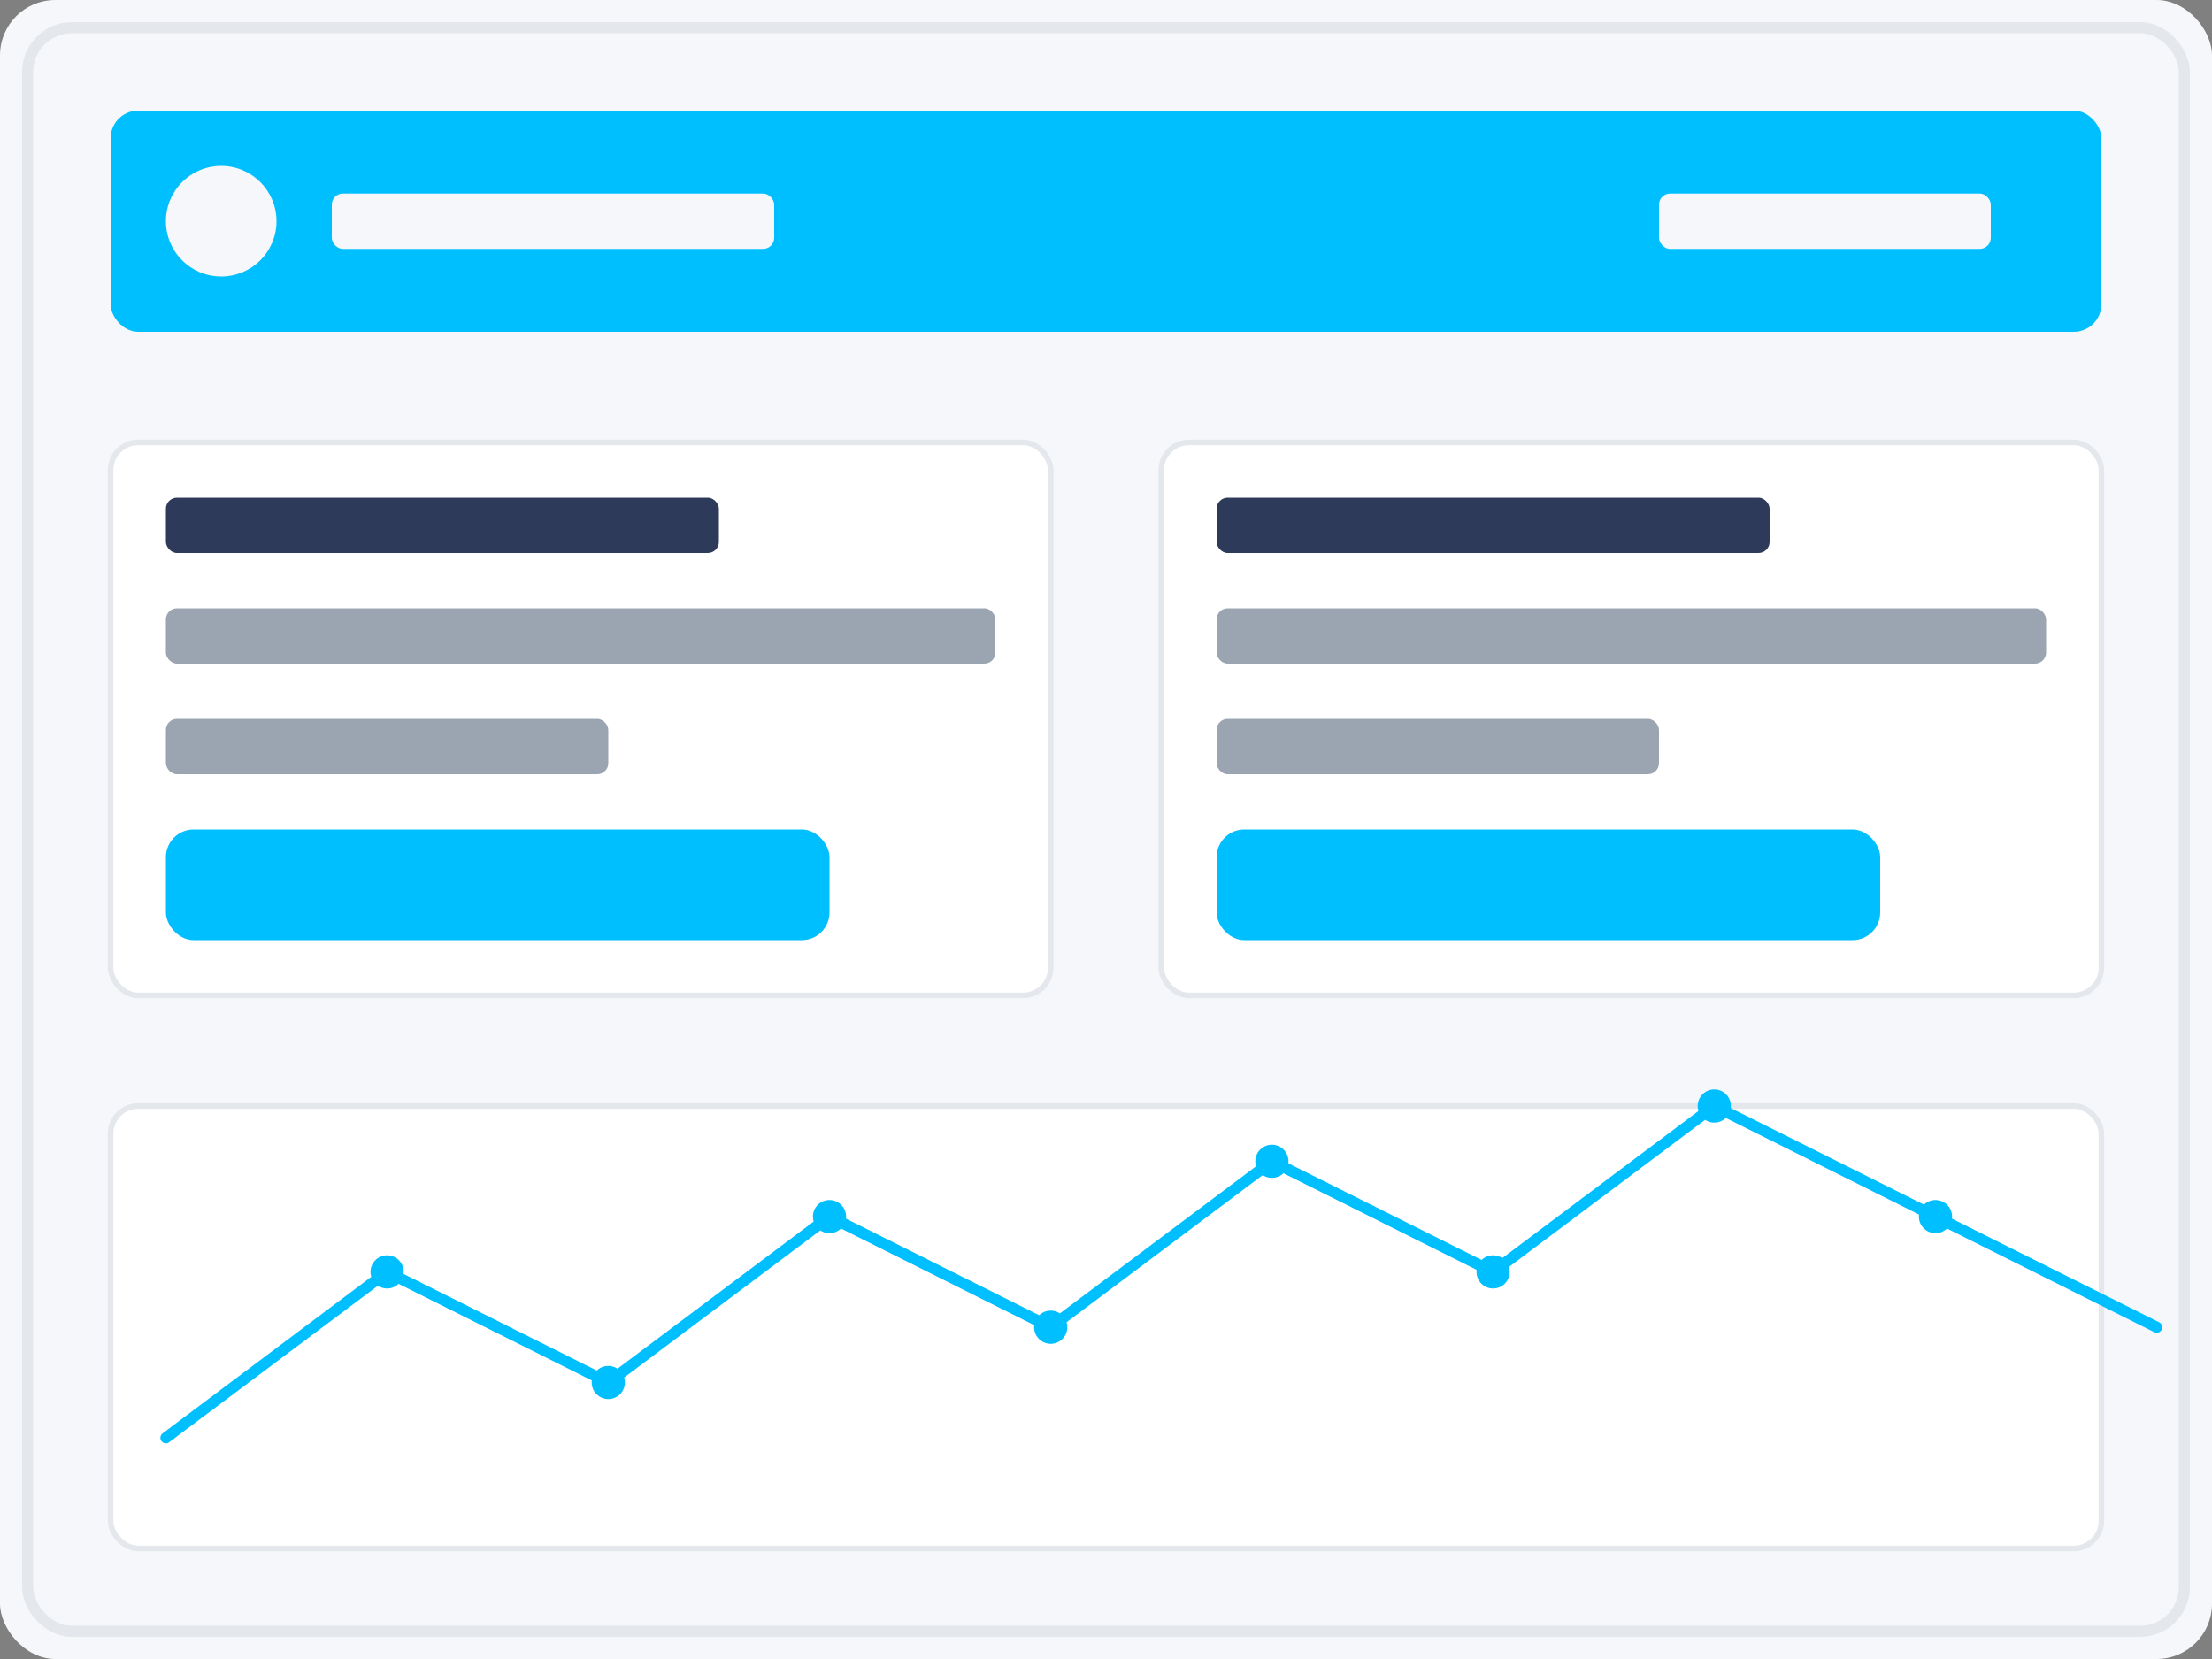
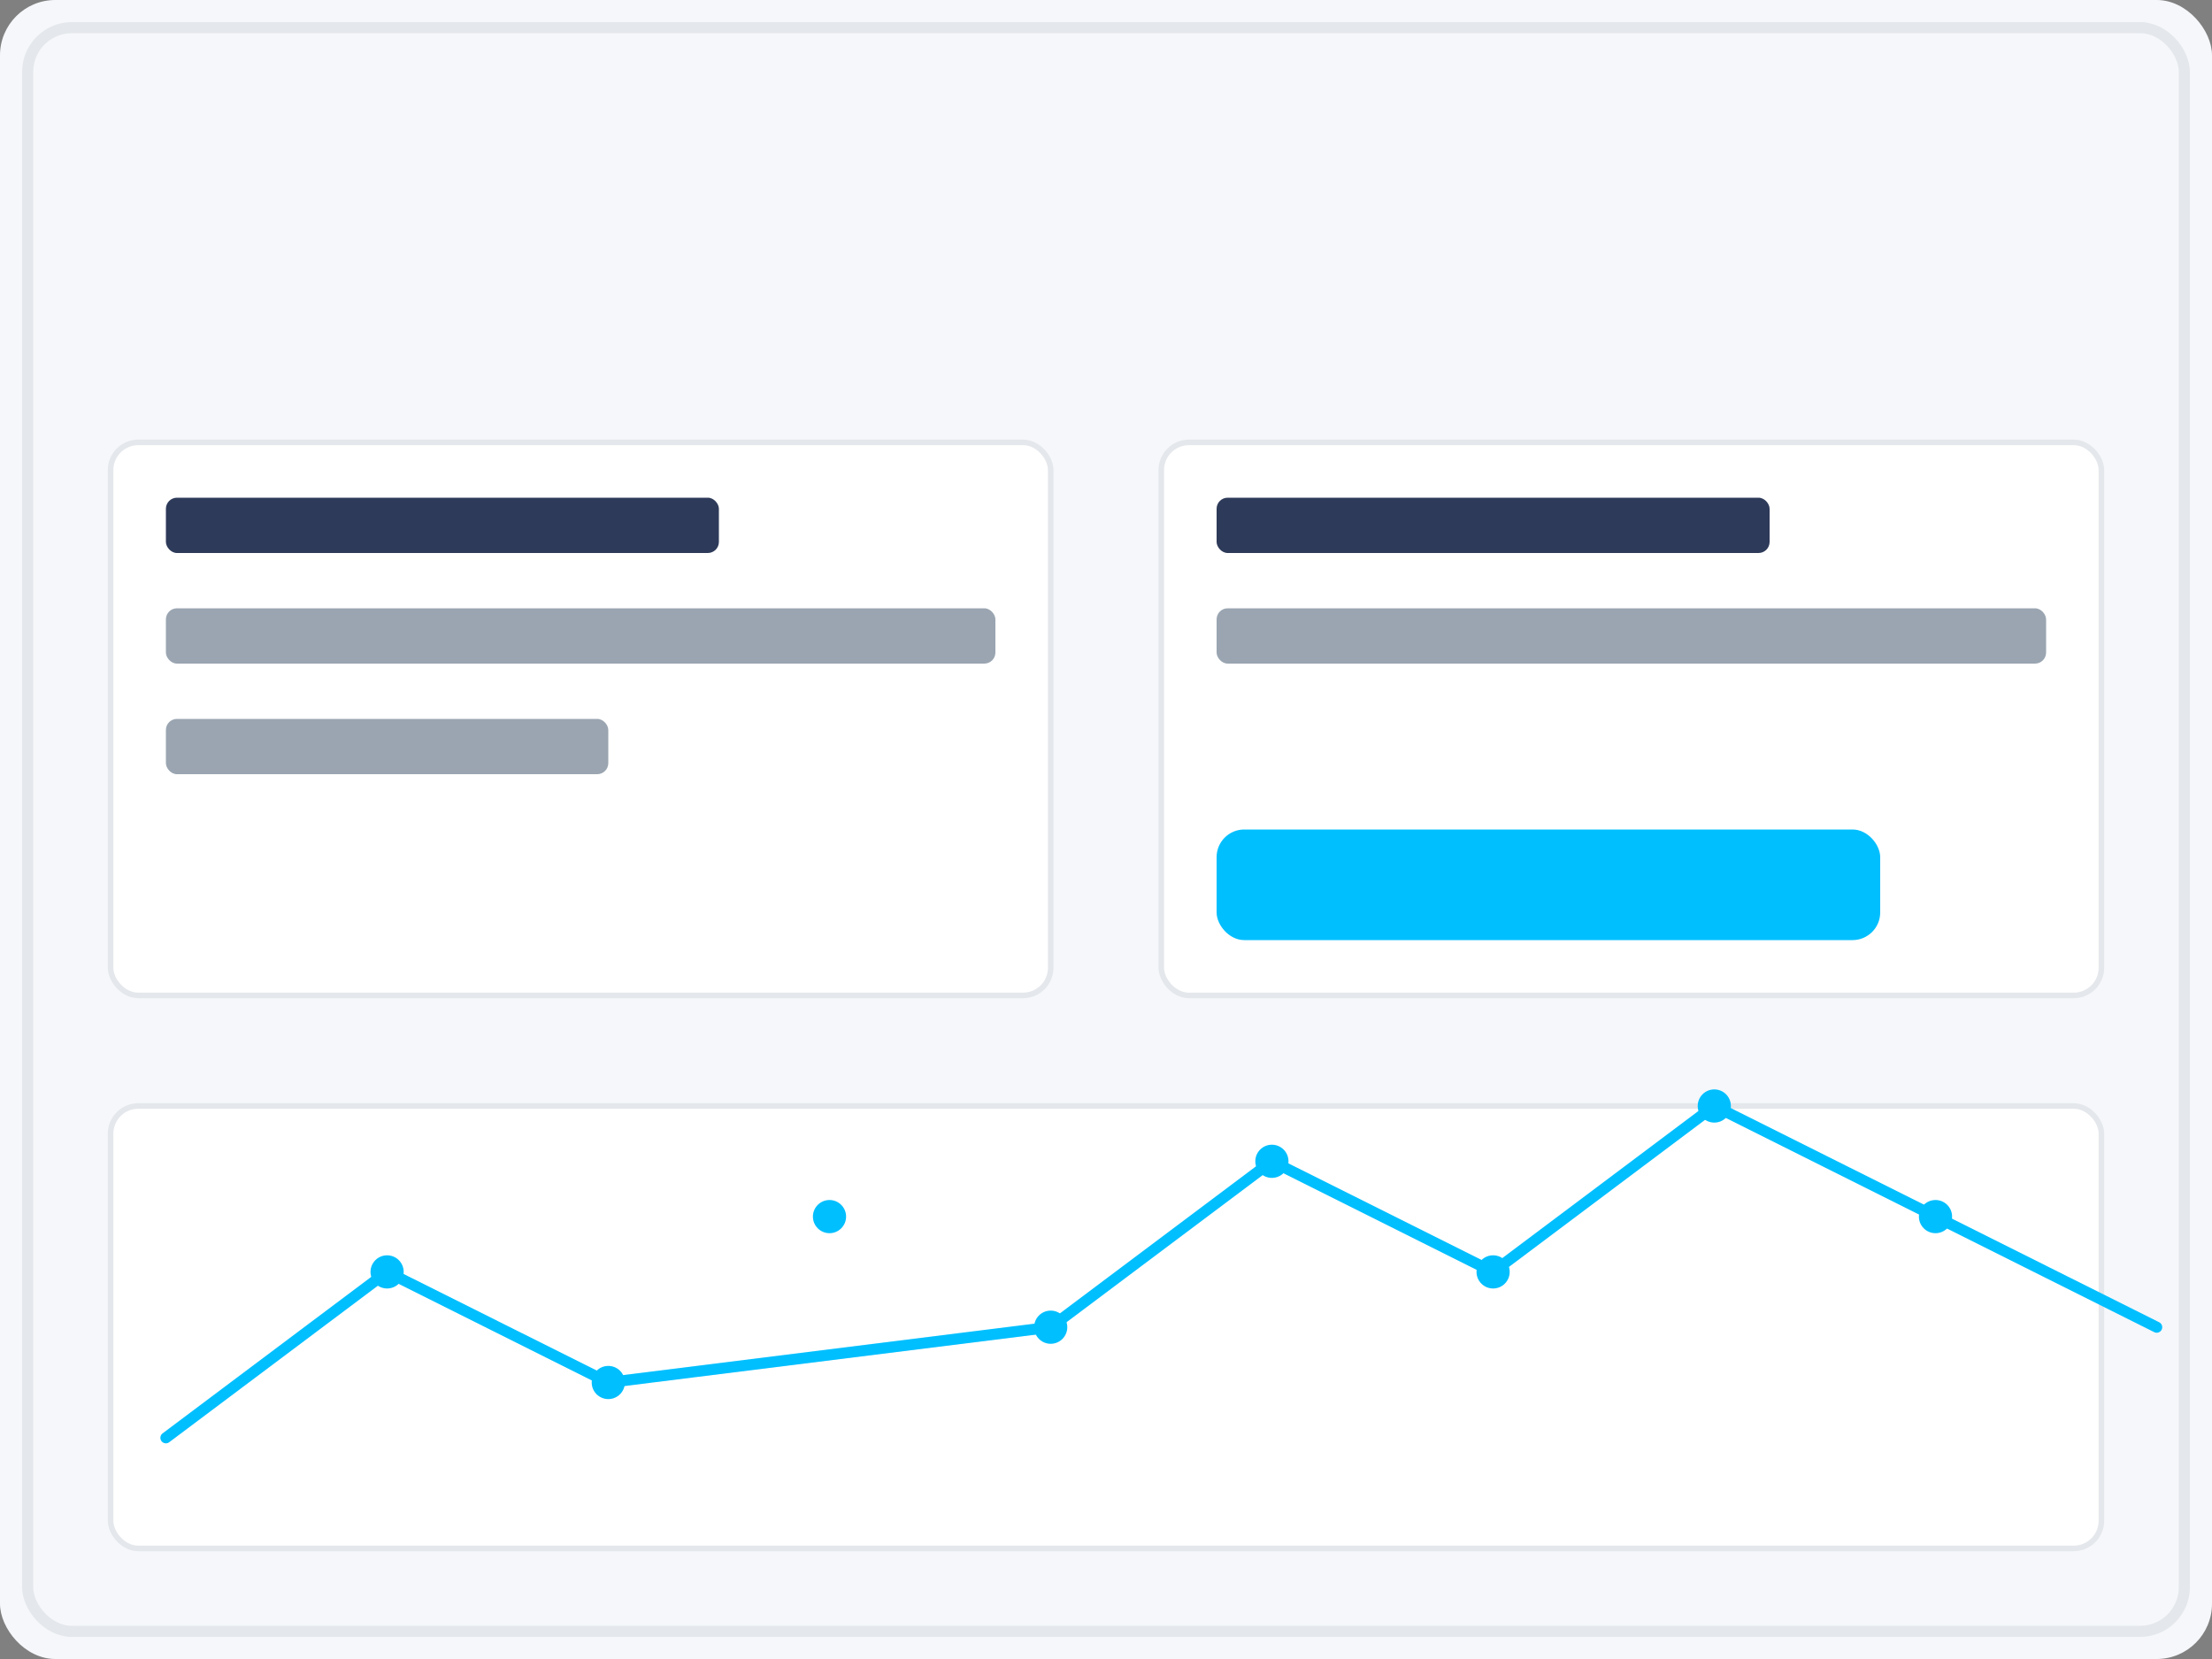
<svg xmlns="http://www.w3.org/2000/svg" width="400" height="300" viewBox="0 0 400 300" fill="none">
  <rect x="0" y="0" width="400" height="300" fill="#808080" stroke="none" />
  <rect width="400" height="300" rx="10" fill="#F5F7FA" />
  <rect x="5" y="5" width="390" height="290" rx="8" stroke="#E4E7EB" stroke-width="2" />
-   <rect x="20" y="20" width="360" height="40" rx="5" fill="#00BFFF" />
  <circle cx="40" cy="40" r="10" fill="#F5F7FA" />
  <rect x="60" y="35" width="80" height="10" rx="2" fill="#F5F7FA" />
  <rect x="300" y="35" width="60" height="10" rx="2" fill="#F5F7FA" />
  <rect x="20" y="80" width="170" height="100" rx="5" fill="white" stroke="#E4E7EB" />
  <rect x="30" y="90" width="100" height="10" rx="2" fill="#2E3A59" />
  <rect x="30" y="110" width="150" height="10" rx="2" fill="#9AA5B1" />
  <rect x="30" y="130" width="80" height="10" rx="2" fill="#9AA5B1" />
-   <rect x="30" y="150" width="120" height="20" rx="5" fill="#00BFFF" />
  <rect x="210" y="80" width="170" height="100" rx="5" fill="white" stroke="#E4E7EB" />
  <rect x="220" y="90" width="100" height="10" rx="2" fill="#2E3A59" />
  <rect x="220" y="110" width="150" height="10" rx="2" fill="#9AA5B1" />
-   <rect x="220" y="130" width="80" height="10" rx="2" fill="#9AA5B1" />
  <rect x="220" y="150" width="120" height="20" rx="5" fill="#00BFFF" />
  <rect x="20" y="200" width="360" height="80" rx="5" fill="white" stroke="#E4E7EB" />
-   <path d="M30 260L70 230L110 250L150 220L190 240L230 210L270 230L310 200L350 220L390 240" stroke="#00BFFF" stroke-width="2" stroke-linecap="round" stroke-linejoin="round" />
+   <path d="M30 260L70 230L110 250L190 240L230 210L270 230L310 200L350 220L390 240" stroke="#00BFFF" stroke-width="2" stroke-linecap="round" stroke-linejoin="round" />
  <circle cx="70" cy="230" r="3" fill="#00BFFF" />
  <circle cx="110" cy="250" r="3" fill="#00BFFF" />
  <circle cx="150" cy="220" r="3" fill="#00BFFF" />
  <circle cx="190" cy="240" r="3" fill="#00BFFF" />
  <circle cx="230" cy="210" r="3" fill="#00BFFF" />
  <circle cx="270" cy="230" r="3" fill="#00BFFF" />
  <circle cx="310" cy="200" r="3" fill="#00BFFF" />
  <circle cx="350" cy="220" r="3" fill="#00BFFF" />
</svg>